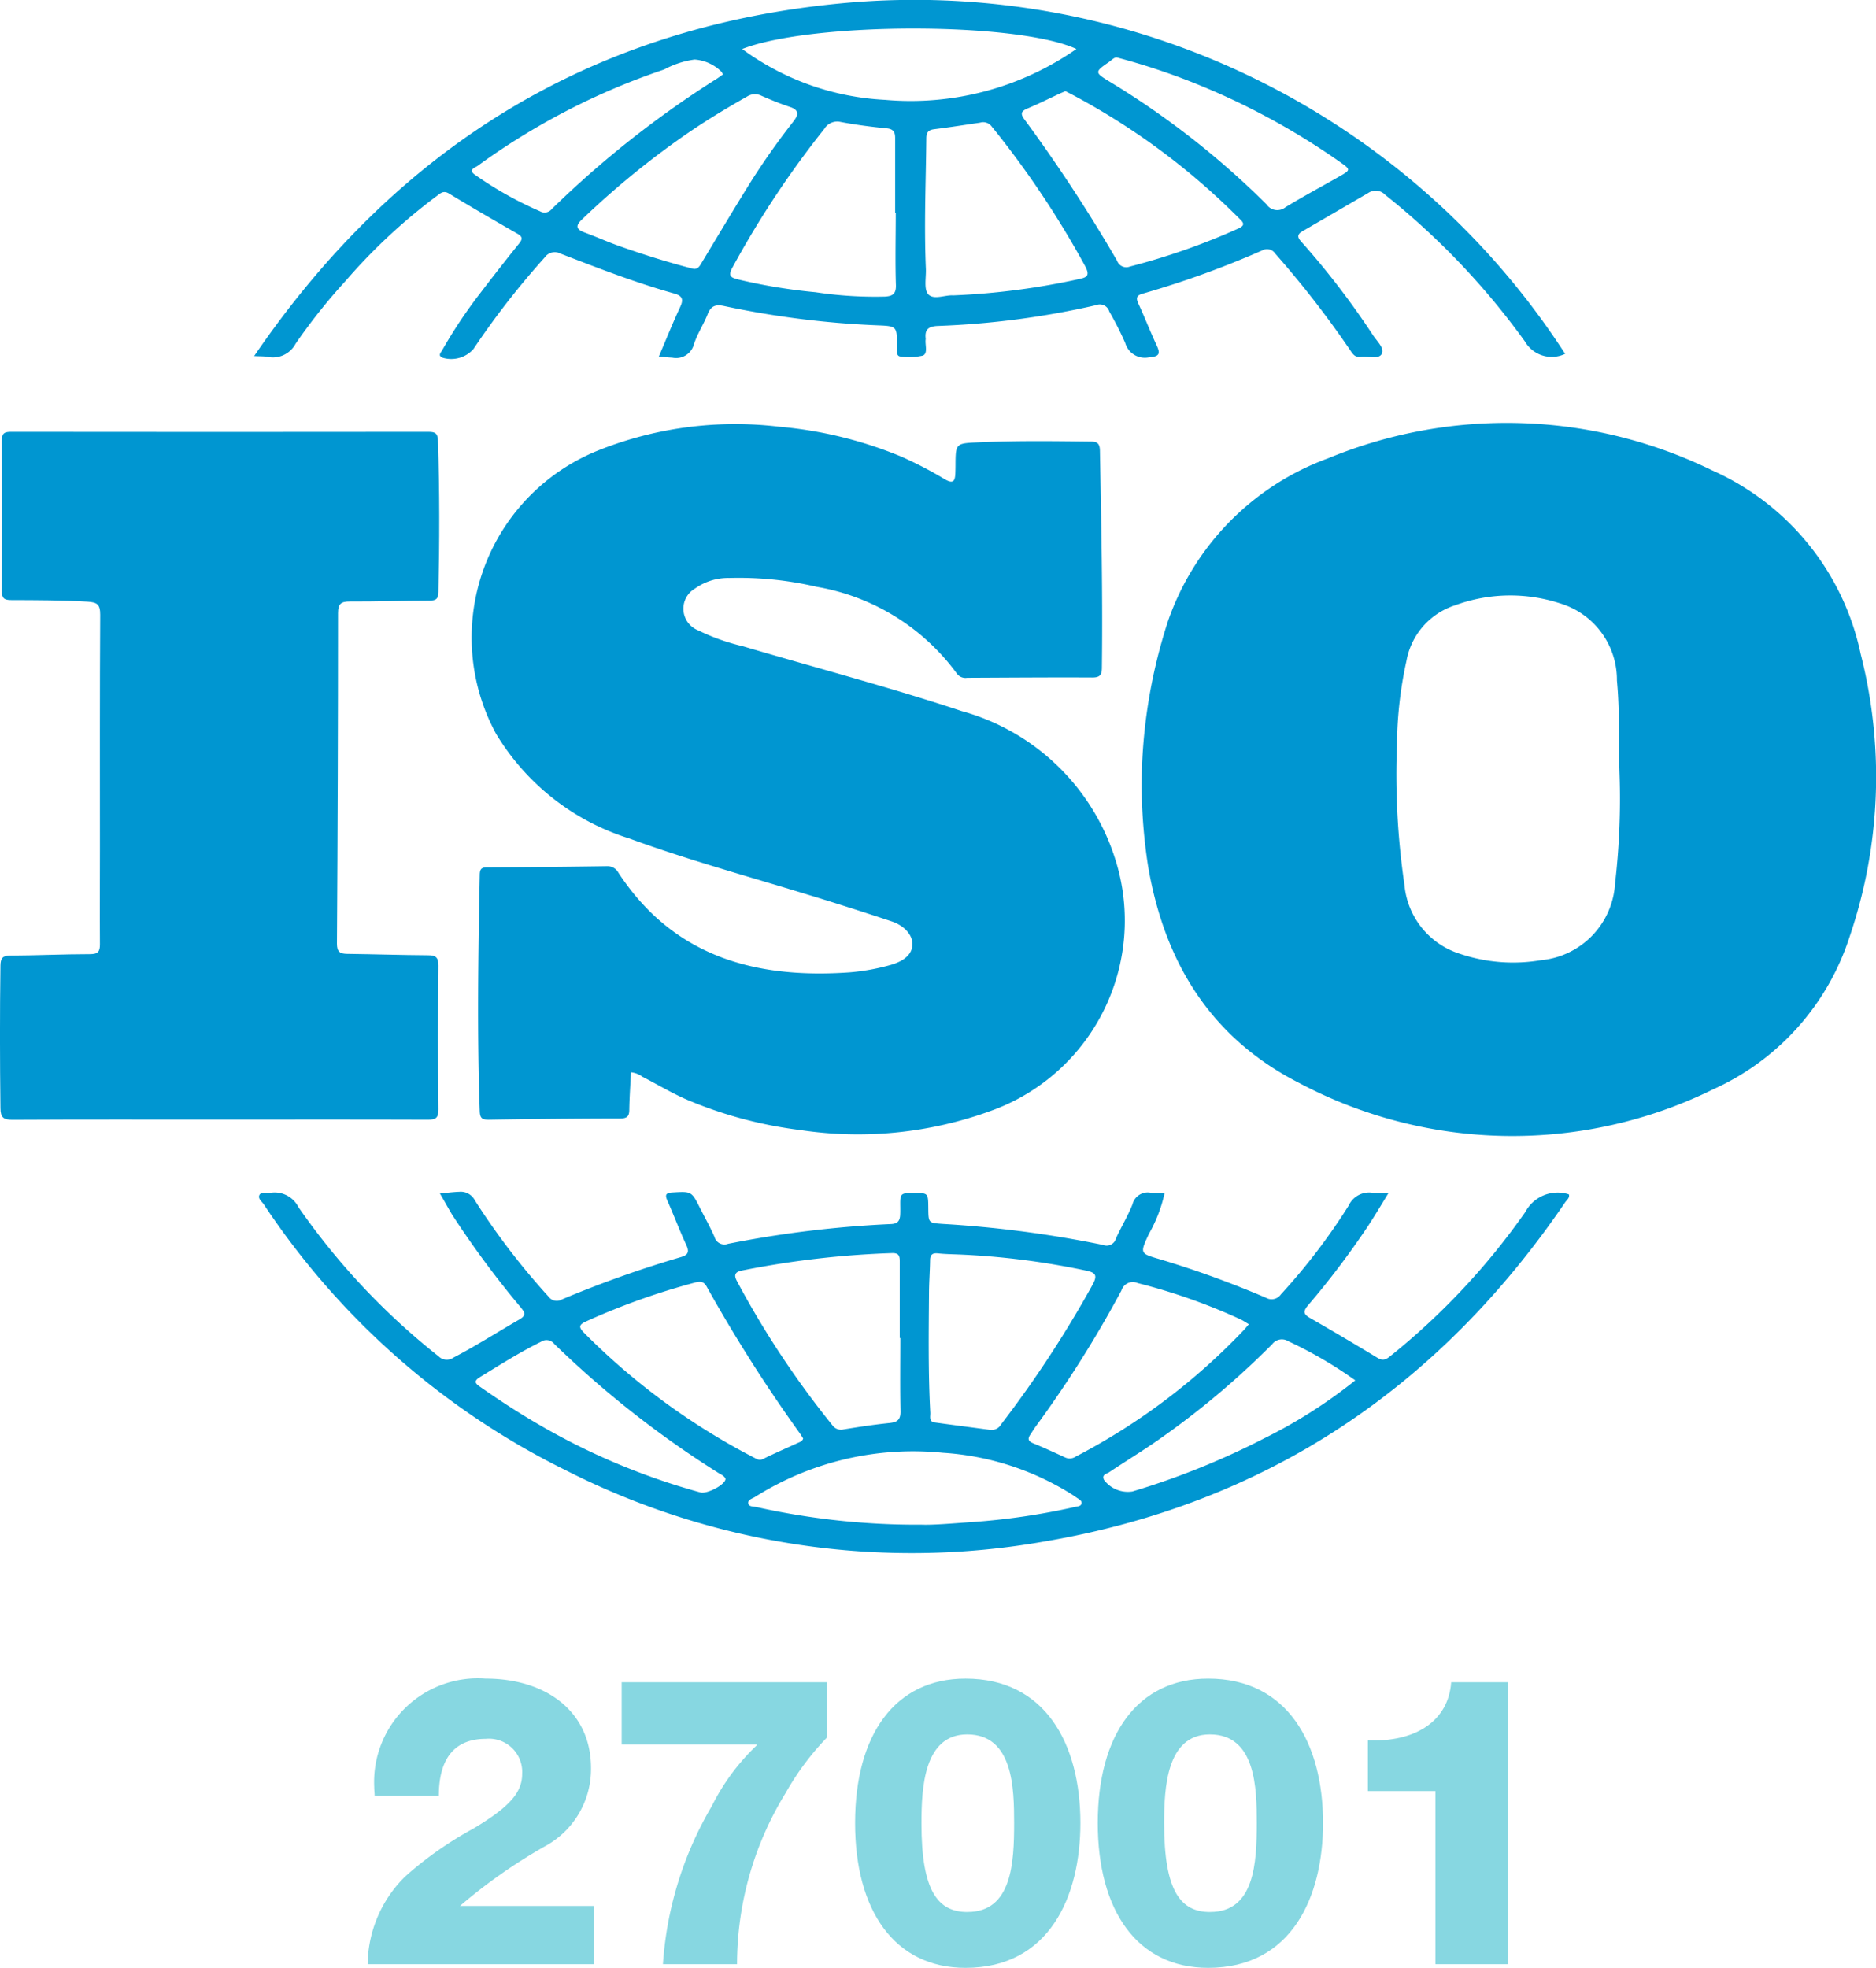
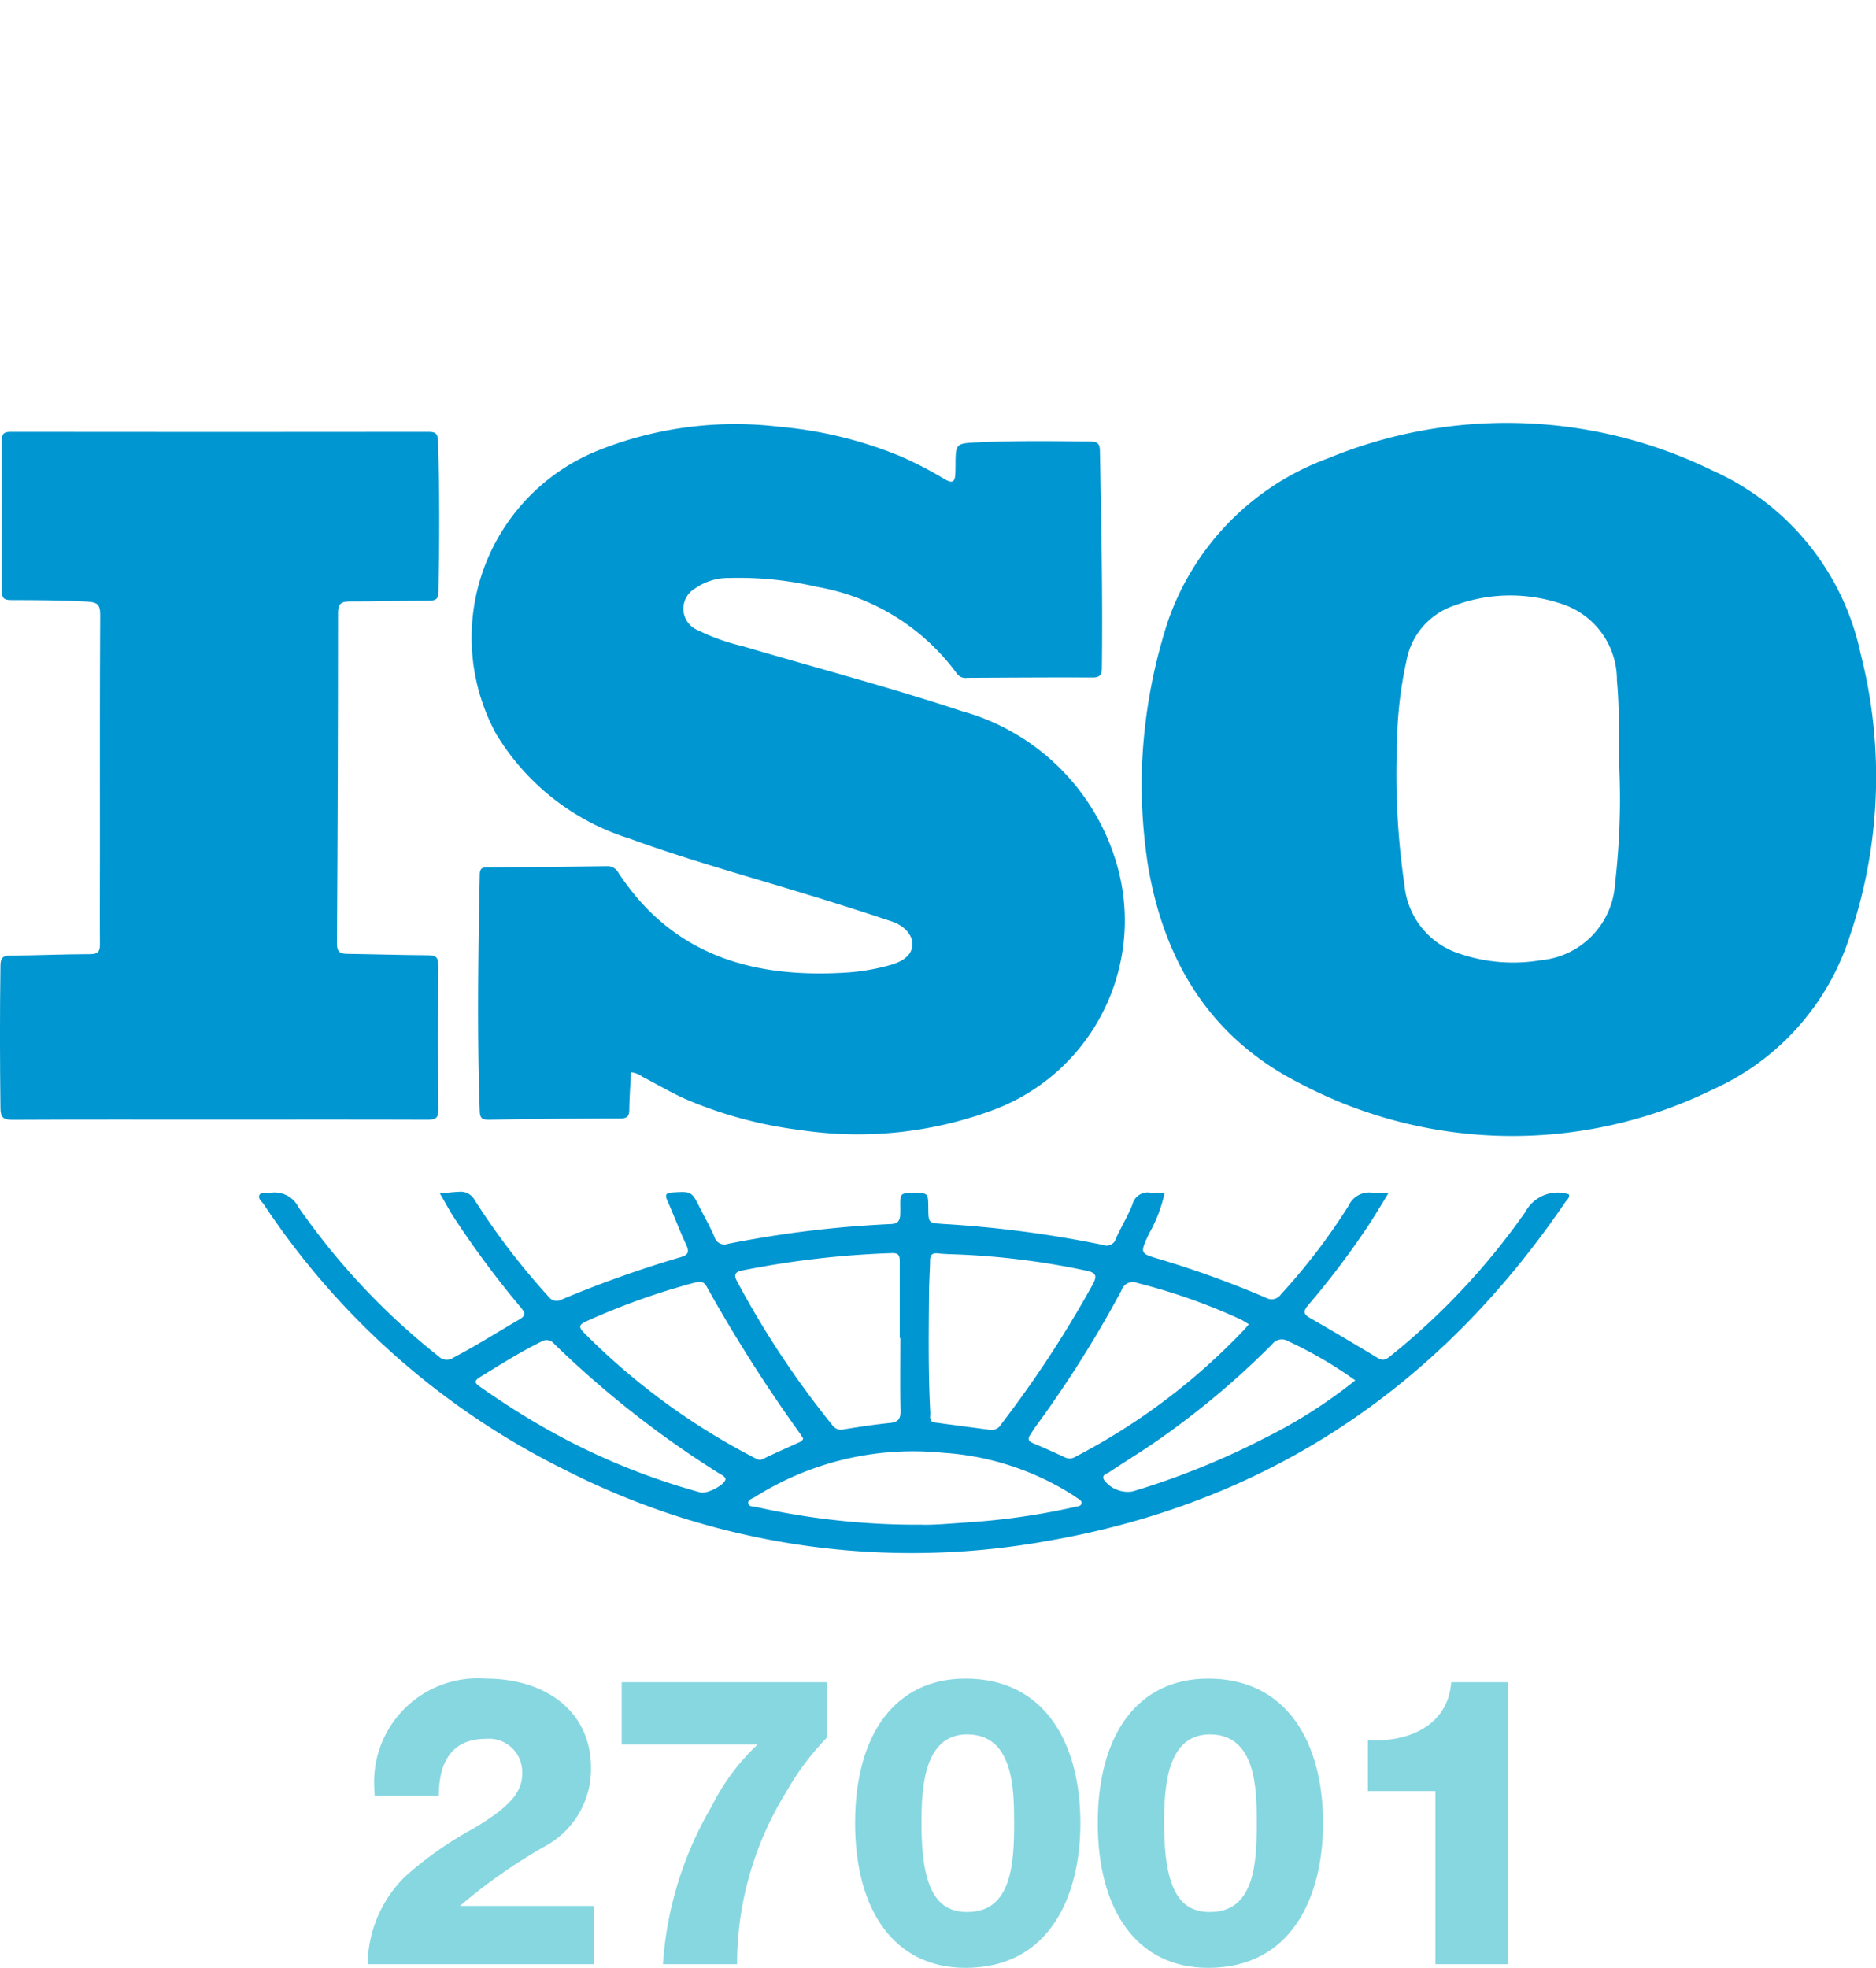
<svg xmlns="http://www.w3.org/2000/svg" id="sec-iso-27001" width="88.599" height="92.916" viewBox="0 0 88.599 92.916">
  <g id="Group_119" data-name="Group 119">
    <g id="Group_118" data-name="Group 118">
      <path id="Path_129" data-name="Path 129" d="M571.282,912.7a25.243,25.243,0,0,1,1.241-7.771,12.564,12.564,0,0,1,7.58-7.705,22.1,22.1,0,0,1,18.114.571,12.253,12.253,0,0,1,7.025,8.678,23.4,23.4,0,0,1-.526,13.354,11.9,11.9,0,0,1-6.423,7.189,21.5,21.5,0,0,1-19.588-.3c-4.183-2.138-6.354-5.719-7.122-10.252A25.719,25.719,0,0,1,571.282,912.7Zm22.573-.524c-.048-1.43.018-2.941-.125-4.453a3.773,3.773,0,0,0-2.685-3.643,7.573,7.573,0,0,0-4.966.092,3.388,3.388,0,0,0-2.289,2.619,18.988,18.988,0,0,0-.448,3.929,35.884,35.884,0,0,0,.353,6.656,3.763,3.763,0,0,0,2.63,3.253,7.844,7.844,0,0,0,3.806.3,3.865,3.865,0,0,0,3.51-3.62A34.49,34.49,0,0,0,593.855,912.179Z" transform="translate(-517.366 -875.59)" fill="#0096d1" />
      <path id="Path_130" data-name="Path 130" d="M525.221,926.275c-.028.592-.07,1.178-.079,1.764,0,.306-.1.415-.425.415q-3.106.006-6.213.057c-.308,0-.412-.064-.424-.4-.131-3.724-.071-7.448,0-11.172.006-.285.1-.341.364-.342q2.819-.012,5.638-.054a.584.584,0,0,1,.548.311c2.607,3.97,6.477,5.014,10.927,4.7a10.167,10.167,0,0,0,1.846-.327c.69-.179,1.073-.5,1.11-.945s-.342-.923-.991-1.138q-2-.665-4.021-1.28c-2.789-.854-5.606-1.625-8.347-2.627a11.25,11.25,0,0,1-6.307-4.952,9.52,9.52,0,0,1,4.879-13.394,17.453,17.453,0,0,1,8.5-1.1,19.471,19.471,0,0,1,5.749,1.406,18.625,18.625,0,0,1,2.078,1.081c.4.23.472.063.487-.284q.007-.182.008-.365c.006-1.059.006-1.051,1.09-1.1,1.757-.082,3.514-.058,5.272-.038.319,0,.452.073.458.434.064,3.411.136,6.822.093,10.233,0,.353-.089.476-.461.474-1.967-.01-3.934.006-5.9.015a.5.5,0,0,1-.492-.206A10.362,10.362,0,0,0,534,903.352a16.143,16.143,0,0,0-4.141-.419,2.707,2.707,0,0,0-1.616.5,1.1,1.1,0,0,0,.157,1.976,9.932,9.932,0,0,0,2.105.747c3.447,1.018,6.928,1.934,10.338,3.063a10.547,10.547,0,0,1,7.4,7.517A9.541,9.541,0,0,1,542.2,928.1a18.291,18.291,0,0,1-8.987.9,19.98,19.98,0,0,1-5.321-1.422c-.732-.313-1.419-.731-2.13-1.094A1.07,1.07,0,0,0,525.221,926.275Z" transform="translate(-495.422 -875.643)" fill="#0096d1" />
      <path id="Path_131" data-name="Path 131" d="M490.348,928.743c-3.255,0-6.51-.008-9.764.01-.428,0-.558-.112-.563-.545-.027-2.245-.031-4.49,0-6.735.005-.357.107-.471.472-.473,1.253-.006,2.506-.066,3.758-.067.374,0,.471-.119.468-.471-.011-1.5,0-2.993,0-4.49,0-3.689-.009-7.379.013-11.068,0-.484-.143-.587-.6-.614-1.2-.071-2.4-.071-3.6-.075-.325,0-.448-.073-.446-.428q.024-3.55,0-7.1c0-.363.131-.418.449-.417q9.842.012,19.683,0c.31,0,.455.047.467.415.079,2.384.074,4.767.021,7.151-.008.33-.112.4-.419.406-1.253,0-2.506.045-3.758.039-.416,0-.565.1-.565.548q0,7.806-.051,15.611c0,.385.144.474.481.479,1.27.016,2.54.058,3.81.066.365,0,.5.082.5.491q-.035,3.393,0,6.787c0,.4-.11.487-.5.485C496.927,928.736,493.637,928.743,490.348,928.743Z" transform="translate(-480 -875.881)" fill="#0096d1" />
-       <path id="Path_132" data-name="Path 132" d="M562.241,878.458a1.463,1.463,0,0,1-1.9-.585,34.99,34.99,0,0,0-6.607-6.93.616.616,0,0,0-.791-.081q-1.553.906-3.109,1.808c-.35.2-.154.382.016.572a37.824,37.824,0,0,1,3.324,4.347c.184.277.558.616.4.881s-.646.082-.985.13c-.29.041-.393-.16-.52-.344a45.962,45.962,0,0,0-3.519-4.53.461.461,0,0,0-.618-.149,44.558,44.558,0,0,1-5.628,2.036c-.3.08-.344.2-.216.477.3.646.555,1.311.857,1.956.179.383.154.542-.328.571a.964.964,0,0,1-1.152-.673,15.9,15.9,0,0,0-.753-1.486.463.463,0,0,0-.614-.3,39.82,39.82,0,0,1-7.487.983c-.416.018-.618.154-.571.581a.193.193,0,0,1,0,.052c-.035.266.12.661-.132.767a2.874,2.874,0,0,1-1.029.045c-.167,0-.191-.128-.2-.25-.009-.138,0-.278,0-.417.009-.713-.05-.766-.74-.8a43.184,43.184,0,0,1-7.393-.913c-.406-.092-.642-.028-.8.378-.192.483-.488.928-.648,1.419a.871.871,0,0,1-1.023.636c-.19-.01-.378-.031-.636-.053.347-.812.659-1.592,1.014-2.351.175-.375.07-.525-.3-.628-1.825-.512-3.591-1.2-5.355-1.879a.579.579,0,0,0-.753.185,38.343,38.343,0,0,0-3.362,4.32,1.406,1.406,0,0,1-1.437.415c-.266-.1-.106-.24-.038-.361A22.99,22.99,0,0,1,511,875.6q.9-1.181,1.833-2.342c.169-.21.187-.324-.069-.471-1.086-.621-2.168-1.25-3.239-1.9-.276-.166-.427.015-.6.138a27.041,27.041,0,0,0-4.268,3.978,27.477,27.477,0,0,0-2.372,2.977,1.217,1.217,0,0,1-1.346.617c-.151-.026-.308-.018-.612-.034,6.729-9.846,15.875-15.516,27.669-16.649A36.607,36.607,0,0,1,562.241,878.458Zm-31.612-6.644H530.6c0-1.181,0-2.363,0-3.544,0-.286-.082-.428-.405-.46-.725-.071-1.45-.165-2.164-.3a.715.715,0,0,0-.782.333,44.8,44.8,0,0,0-4.336,6.546c-.229.414-.048.475.283.56a26.147,26.147,0,0,0,3.645.6,18.82,18.82,0,0,0,3.272.207c.357-.022.538-.117.523-.547C530.6,874.073,530.629,872.943,530.629,871.813Zm2.715,3.884a34.009,34.009,0,0,0,5.948-.772c.39-.082.5-.177.291-.588a43.682,43.682,0,0,0-4.426-6.618.5.5,0,0,0-.546-.178c-.722.106-1.442.22-2.166.31-.28.035-.37.151-.373.434-.021,2.051-.11,4.1-.021,6.154.018.413-.105.965.112,1.206C532.424,875.932,532.981,875.662,533.344,875.7Zm5.295-9.644c-.077.035-.155.069-.232.1-.52.242-1.033.5-1.561.72-.306.13-.338.251-.135.523a72.818,72.818,0,0,1,4.371,6.668.461.461,0,0,0,.608.271,31.8,31.8,0,0,0,5.1-1.788c.412-.175.219-.324.03-.511a32.849,32.849,0,0,0-7.851-5.813Zm-17.633,8.375c.279.082.363-.121.474-.3.716-1.19,1.428-2.383,2.159-3.564a34.527,34.527,0,0,1,2.15-3.072c.217-.278.325-.533-.149-.69s-.911-.336-1.356-.531a.686.686,0,0,0-.681.04c-.908.512-1.8,1.05-2.663,1.633a39.97,39.97,0,0,0-5.133,4.17c-.319.3-.269.469.128.614.521.19,1.028.42,1.549.608C518.642,873.751,519.817,874.121,521.005,874.428Zm18.156-10.364c-2.769-1.286-12.492-1.287-15.787,0a12.427,12.427,0,0,0,6.739,2.4A13.7,13.7,0,0,0,539.161,864.063Zm-16.7,1.208c-.022-.055-.033-.087-.048-.117a2.006,2.006,0,0,0-1.285-.594,4.19,4.19,0,0,0-1.437.47,32.615,32.615,0,0,0-8.8,4.543c-.145.106-.5.189-.1.453a17.23,17.23,0,0,0,3.038,1.7.428.428,0,0,0,.546-.1,47.189,47.189,0,0,1,7.841-6.185C522.3,865.386,522.379,865.327,522.457,865.272Zm18.627-.8c-.126-.044-.263.118-.416.223-.644.442-.642.483,0,.877a39.481,39.481,0,0,1,7.465,5.826.611.611,0,0,0,.892.138c.845-.515,1.719-.982,2.579-1.472.5-.284.5-.314.029-.644a33.76,33.76,0,0,0-7.093-3.82A31.449,31.449,0,0,0,541.084,864.469Z" transform="translate(-488.324 -861.751)" fill="#0096d1" />
      <path id="Path_133" data-name="Path 133" d="M509.257,957.1c.343-.031.631-.07.92-.08a.75.75,0,0,1,.728.4,33.366,33.366,0,0,0,3.484,4.552.477.477,0,0,0,.637.128,53.091,53.091,0,0,1,5.59-1.989c.359-.1.436-.239.273-.589-.315-.676-.575-1.378-.879-2.059-.128-.285-.106-.393.237-.412.893-.05.893-.062,1.3.747.229.449.475.891.678,1.351a.483.483,0,0,0,.636.329,51.02,51.02,0,0,1,7.708-.934c.3-.015.4-.144.422-.4.009-.121.008-.243.007-.365-.01-.7-.011-.7.664-.7.654,0,.654,0,.661.712s.009.7.7.748a53.138,53.138,0,0,1,7.543.989.461.461,0,0,0,.625-.32c.245-.537.556-1.046.773-1.593a.742.742,0,0,1,.908-.54,4.338,4.338,0,0,0,.611,0,6.867,6.867,0,0,1-.744,1.936c-.427.926-.432.92.536,1.2a47.174,47.174,0,0,1,4.991,1.812.537.537,0,0,0,.711-.161,28.958,28.958,0,0,0,3.194-4.184,1.067,1.067,0,0,1,1.174-.605,5.157,5.157,0,0,0,.716,0c-.359.581-.654,1.083-.975,1.57a39.719,39.719,0,0,1-2.833,3.742c-.253.3-.2.426.113.605,1.07.612,2.131,1.243,3.187,1.881.279.168.445.027.641-.133a32.951,32.951,0,0,0,6.325-6.765,1.725,1.725,0,0,1,2.053-.832c.061.162-.1.265-.177.383-5.965,8.761-14.114,14.225-24.587,16.008a36.065,36.065,0,0,1-22.623-3.37,36.446,36.446,0,0,1-14.241-12.542c-.092-.137-.293-.276-.212-.444s.312-.072.476-.1a1.259,1.259,0,0,1,1.367.668,32.727,32.727,0,0,0,6.624,7.049.539.539,0,0,0,.687.063c1.066-.554,2.074-1.2,3.114-1.8.344-.2.275-.33.074-.578a44.453,44.453,0,0,1-3.254-4.4C509.635,957.764,509.461,957.448,509.257,957.1Zm24.527,2.883c-.33-.016-.662-.017-.989-.053-.266-.03-.386.048-.389.327-.007.5-.046,1.007-.05,1.511-.015,1.9-.041,3.791.06,5.685.009.17-.081.419.208.459.876.122,1.754.233,2.631.351a.525.525,0,0,0,.514-.273,52.6,52.6,0,0,0,4.308-6.576c.24-.44.162-.573-.3-.671A36.193,36.193,0,0,0,533.784,959.982ZM531,963.926h-.026c0-1.2,0-2.4,0-3.6,0-.263-.027-.418-.358-.41a43.354,43.354,0,0,0-7.082.82c-.276.052-.431.164-.252.495a42.946,42.946,0,0,0,4.508,6.808.5.5,0,0,0,.534.2c.719-.116,1.441-.227,2.165-.3.382-.04.53-.159.519-.575C530.983,966.221,531,965.073,531,963.926Zm-4.591,4.737c-.048-.075-.1-.163-.16-.248a71.482,71.482,0,0,1-4.383-6.9c-.131-.247-.286-.284-.551-.212a32.986,32.986,0,0,0-5.142,1.833c-.318.146-.4.245-.116.535a32.026,32.026,0,0,0,8.034,5.9c.132.068.247.156.431.064.543-.27,1.1-.509,1.654-.763C526.27,968.83,526.377,968.8,526.414,968.663Zm21.049-5.391c-.146-.085-.268-.17-.4-.232a27.9,27.9,0,0,0-4.849-1.709.562.562,0,0,0-.766.351,53.817,53.817,0,0,1-4.051,6.425c-.091.126-.172.26-.259.39-.125.188-.091.3.131.393.513.211,1.018.442,1.522.675a.5.5,0,0,0,.49-.037,30.059,30.059,0,0,0,7.955-5.986C547.3,963.467,547.367,963.385,547.462,963.272Zm-15.447,9.466c.495.021,1.4-.053,2.3-.118a32.359,32.359,0,0,0,4.946-.721c.115-.027.269-.023.3-.158s-.113-.2-.209-.265-.2-.138-.3-.2a12.993,12.993,0,0,0-6.042-1.933,14.01,14.01,0,0,0-8.866,2.085c-.125.08-.343.126-.32.3s.245.144.387.178A34.834,34.834,0,0,0,532.015,972.738Zm20.474-6.815a19.513,19.513,0,0,0-3.154-1.842.573.573,0,0,0-.768.136,39.129,39.129,0,0,1-5.384,4.523c-.755.526-1.542,1.006-2.307,1.517-.122.081-.376.113-.25.369a1.408,1.408,0,0,0,1.335.546,36.424,36.424,0,0,0,6.22-2.505A23.66,23.66,0,0,0,552.489,965.923Zm-29.743,4.646c-.063-.152-.222-.2-.35-.285a47.084,47.084,0,0,1-7.735-6.08.462.462,0,0,0-.628-.1c-1,.492-1.936,1.09-2.885,1.669-.34.208-.175.326.039.475.926.648,1.872,1.262,2.853,1.825a31.859,31.859,0,0,0,7.522,3.142C521.891,971.3,522.756,970.836,522.746,970.569Z" transform="translate(-488.481 -900.748)" fill="#0096d1" />
    </g>
  </g>
  <g id="Group_120" data-name="Group 120" transform="translate(17.368 79.258)">
    <path id="Path_134" data-name="Path 134" d="M519.949,1000.158a4.141,4.141,0,0,1-2.158,3.687,25.342,25.342,0,0,0-4.031,2.827h6.323v2.751H509.4a5.9,5.9,0,0,1,1.777-4.145,17.086,17.086,0,0,1,3.209-2.255c1.7-1.012,2.311-1.7,2.311-2.579a1.57,1.57,0,0,0-1.719-1.661c-1.432,0-2.216.878-2.216,2.693H509.73c0-.134-.02-.268-.02-.421a4.9,4.9,0,0,1,5.253-5.119C517.867,995.937,519.949,997.522,519.949,1000.158Z" transform="translate(-509.405 -995.937)" fill="#87d7e1" />
    <path id="Path_135" data-name="Path 135" d="M539.4,996.228v2.617a12.838,12.838,0,0,0-1.949,2.617,15.449,15.449,0,0,0-2.292,8.08h-3.5a16.912,16.912,0,0,1,2.311-7.469,10.252,10.252,0,0,1,2.12-2.865v-.038h-6.38v-2.942Z" transform="translate(-517.718 -996.056)" fill="#87d7e1" />
    <path id="Path_136" data-name="Path 136" d="M559.011,1002.757c0,3.476-1.471,6.838-5.425,6.838-3.362,0-5.215-2.712-5.215-6.838,0-4.184,1.891-6.82,5.215-6.82C557.349,995.937,559.011,999.012,559.011,1002.757Zm-5.33,4.2c2.1,0,2.2-2.33,2.2-4.2,0-1.624-.038-4.184-2.216-4.184-2.044,0-2.159,2.522-2.159,4.184C551.5,1005.985,552.286,1006.959,553.682,1006.959Z" transform="translate(-525.355 -995.937)" fill="#87d7e1" />
    <path id="Path_137" data-name="Path 137" d="M578.413,1002.757c0,3.476-1.471,6.838-5.425,6.838-3.362,0-5.215-2.712-5.215-6.838,0-4.184,1.891-6.82,5.215-6.82C576.751,995.937,578.413,999.012,578.413,1002.757Zm-5.33,4.2c2.1,0,2.2-2.33,2.2-4.2,0-1.624-.038-4.184-2.216-4.184-2.044,0-2.159,2.522-2.159,4.184C570.905,1005.985,571.688,1006.959,573.084,1006.959Z" transform="translate(-533.297 -995.937)" fill="#87d7e1" />
    <path id="Path_138" data-name="Path 138" d="M596,996.228v13.314h-3.438v-8.175h-3.19v-2.388h.287c1.986,0,3.514-.917,3.648-2.751Z" transform="translate(-542.139 -996.056)" fill="#87d7e1" />
  </g>
</svg>